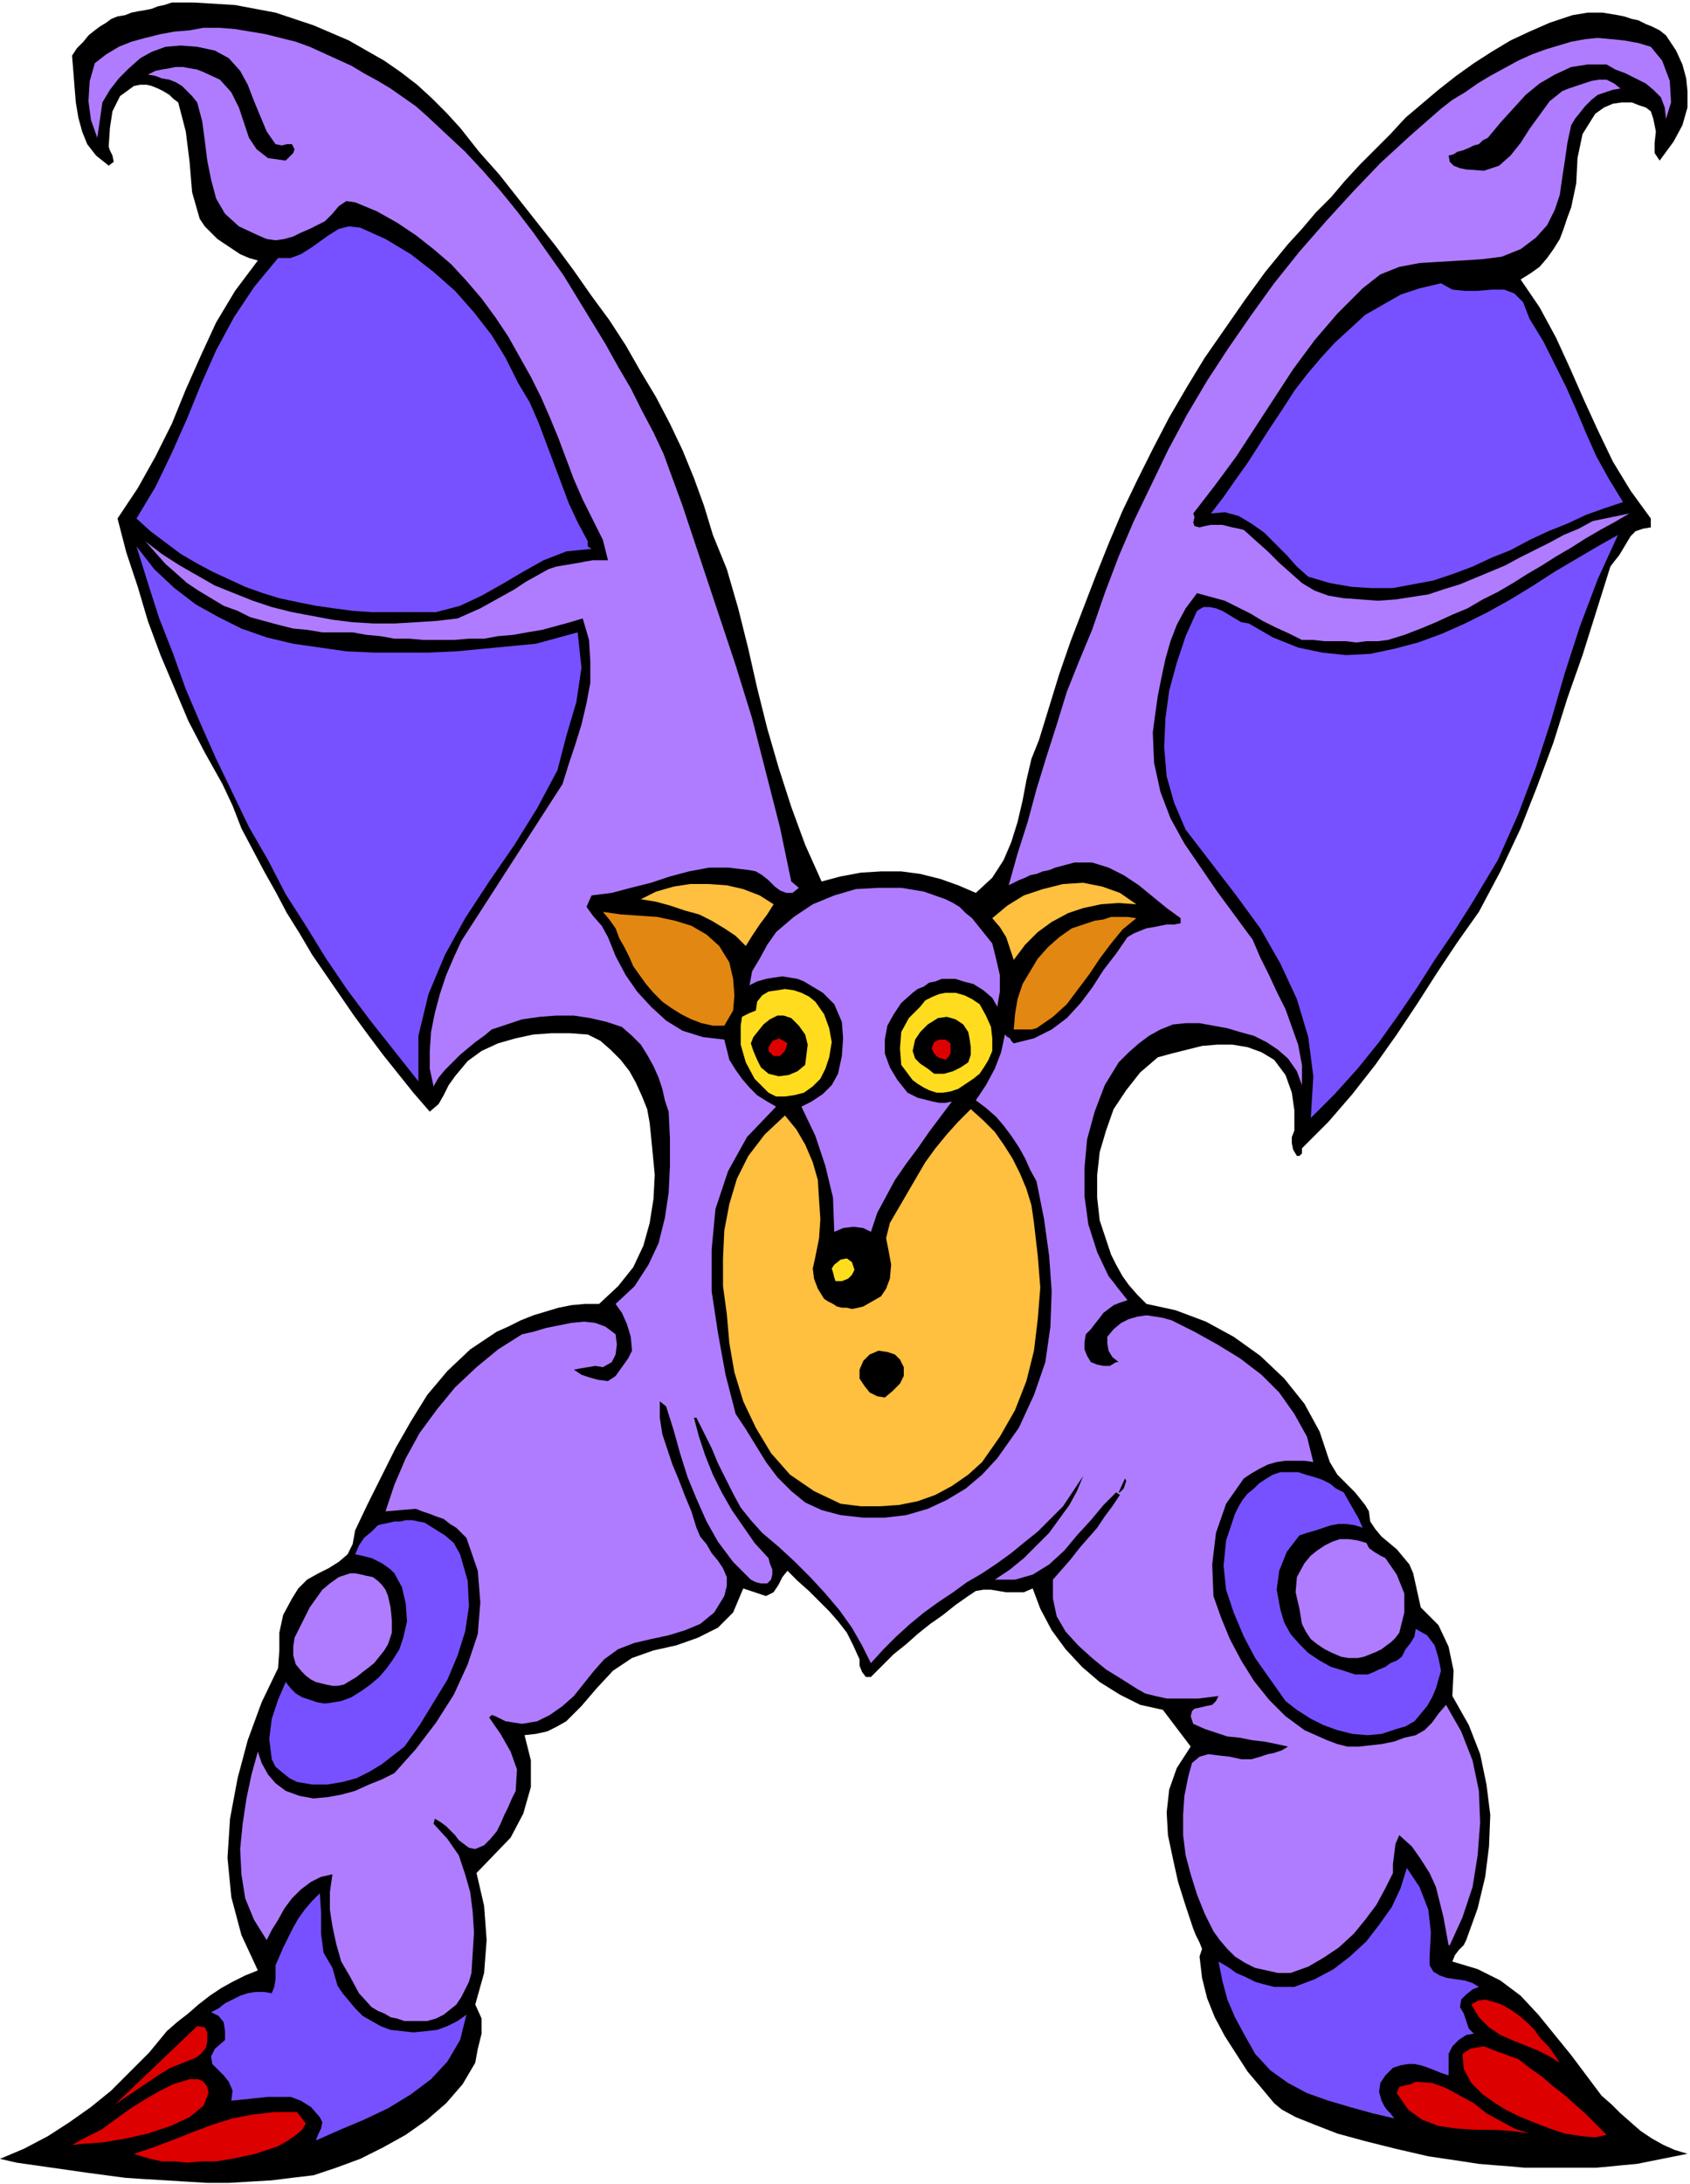
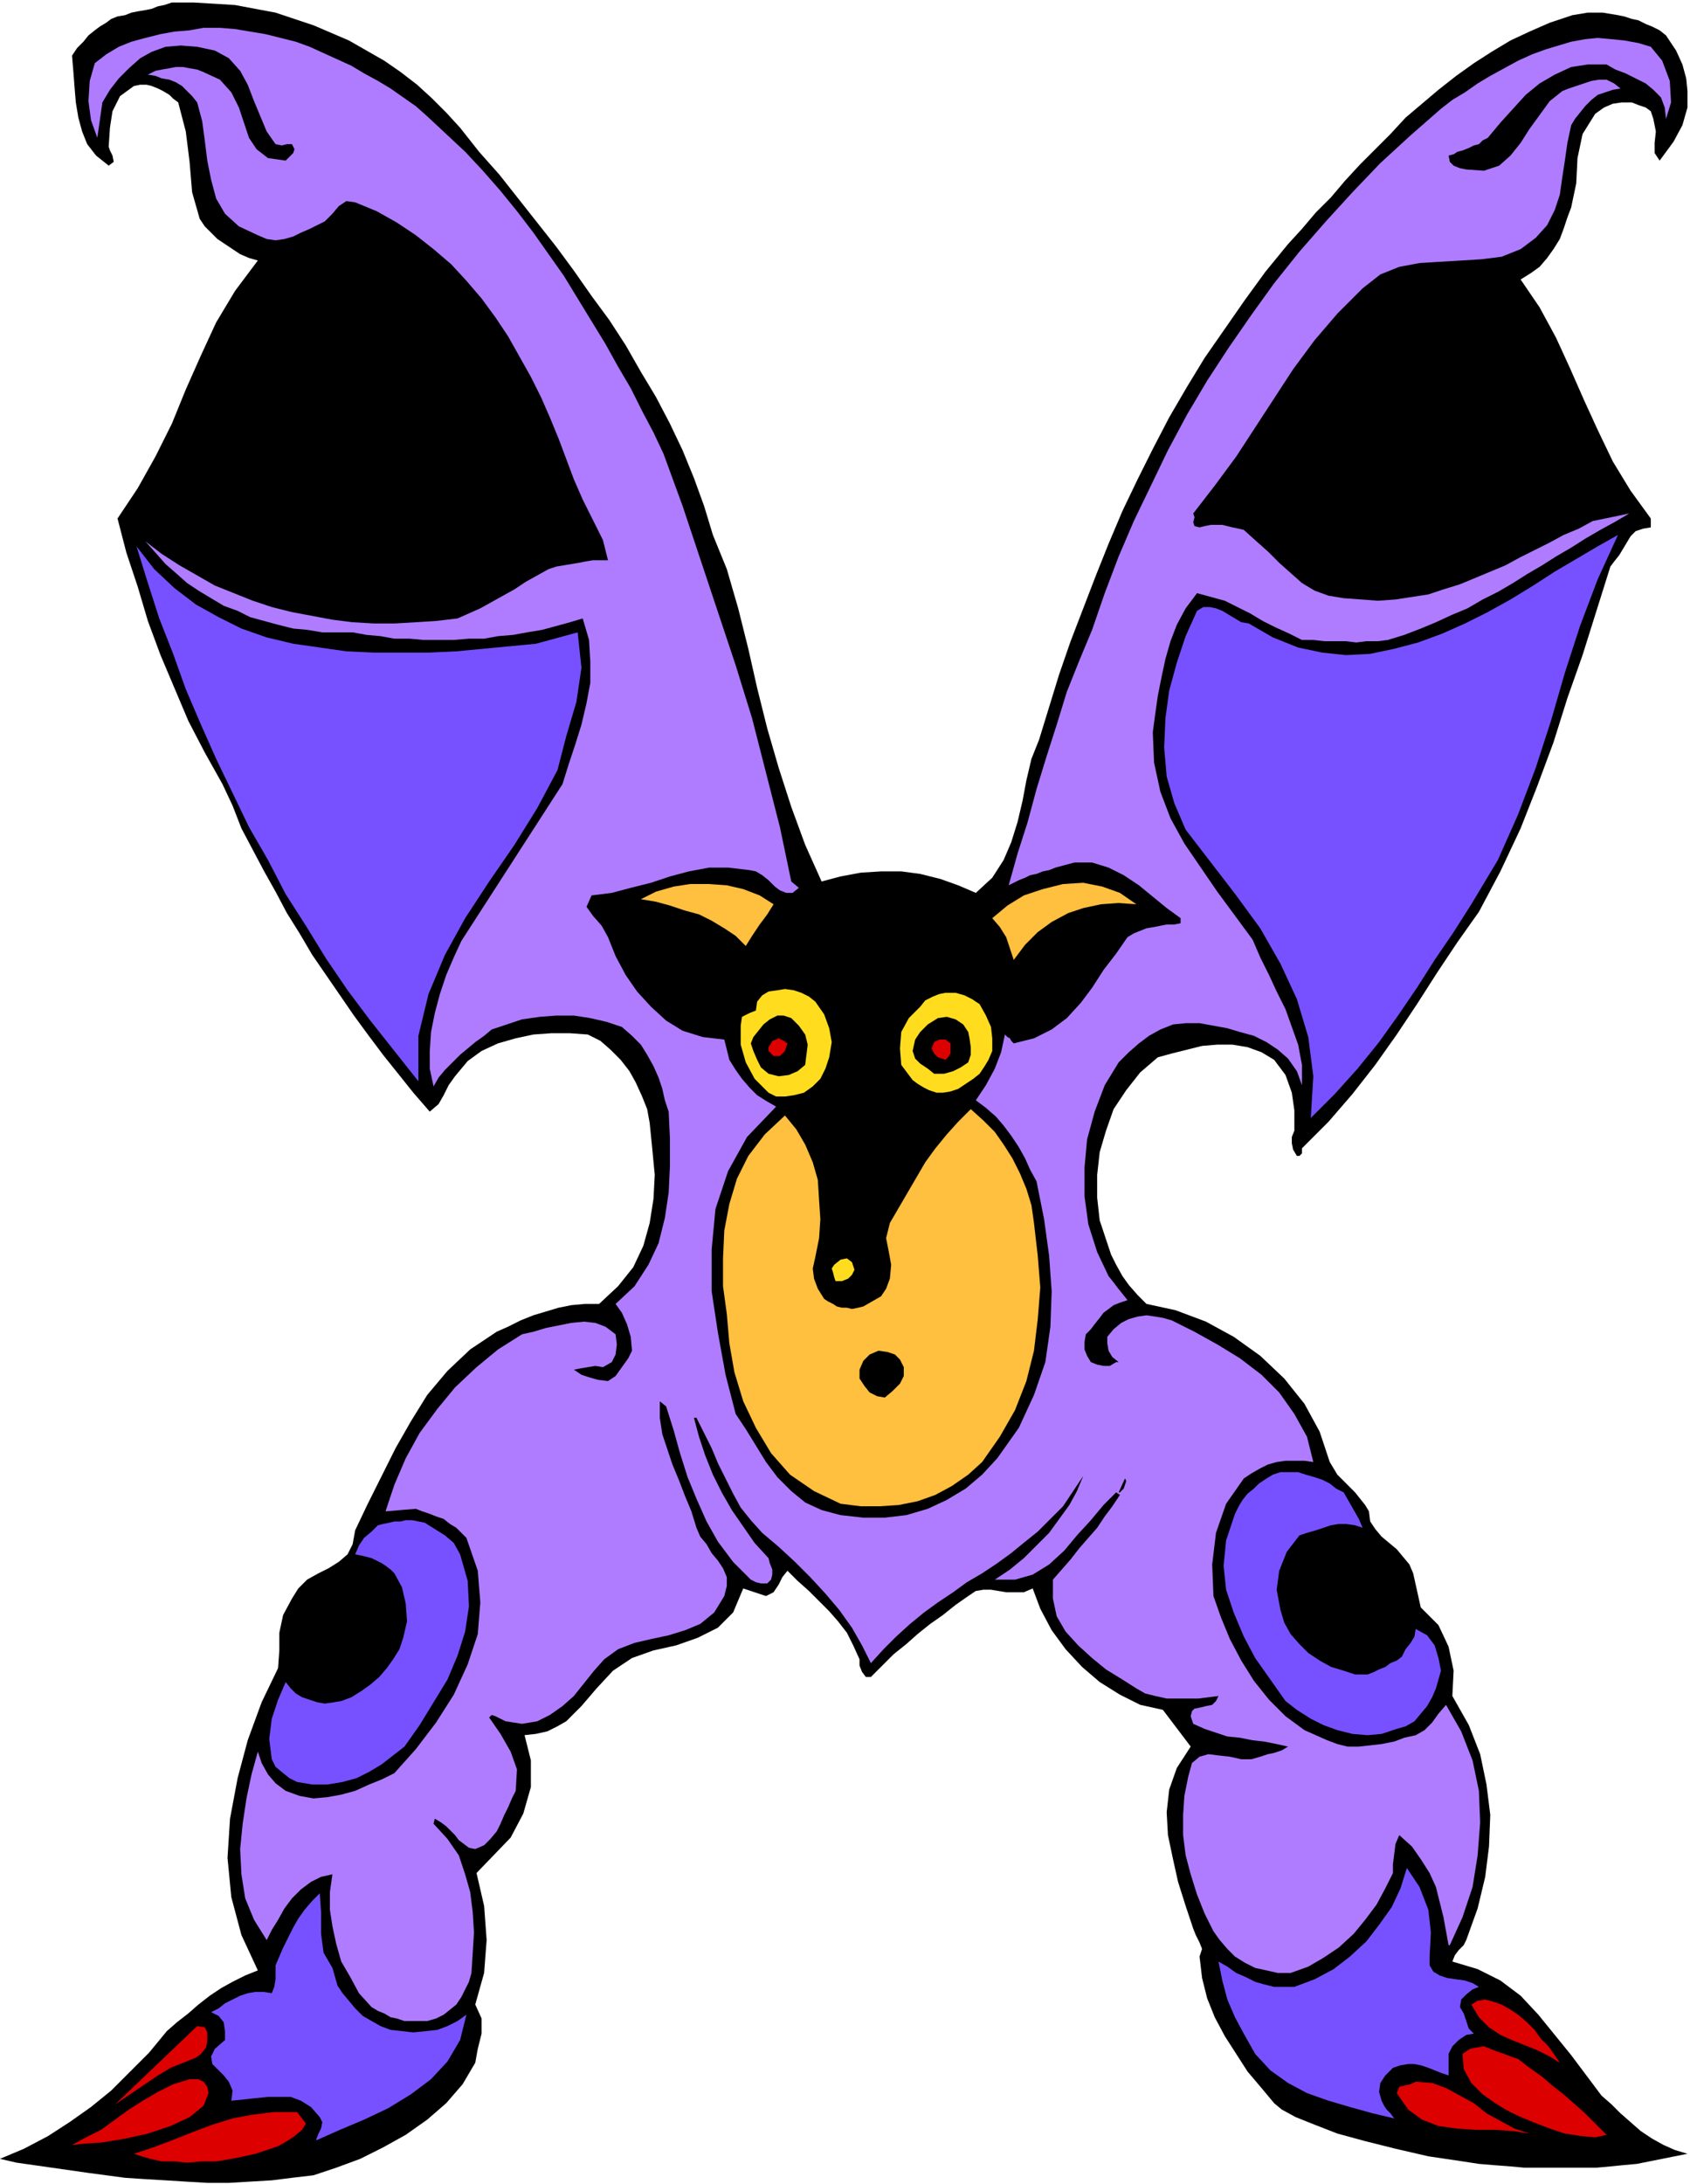
<svg xmlns="http://www.w3.org/2000/svg" fill-rule="evenodd" height="1.727in" preserveAspectRatio="none" stroke-linecap="round" viewBox="0 0 1337 1727" width="1.337in">
  <style>.pen1{stroke:none}.brush2{fill:#000}.brush3{fill:#af7cff}.brush4{fill:#7751ff}.brush5{fill:#ffbf3f}.brush7{fill:#ffdd1e}.brush8{fill:#d00}</style>
  <path class="pen1 brush2" d="m364 101 15 19 16 18 15 19 15 19 15 19 14 19 14 20 14 19 13 20 12 21 12 20 11 21 10 21 9 22 8 22 7 23 11 27 9 31 8 32 7 31 8 32 9 31 10 31 11 30 13 29 15-4 16-3 16-1h16l15 2 16 4 14 5 14 6 13-12 9-14 6-14 5-16 4-17 3-16 4-17 6-15 8-26 8-26 9-26 10-26 10-26 10-25 11-26 12-25 12-24 13-25 14-24 14-23 16-23 16-23 16-22 18-22 11-12 11-13 12-12 11-13 12-13 12-12 12-12 12-13 13-11 13-11 14-11 14-10 14-9 15-9 15-7 16-7 6-2 6-2 6-2 6-1 6-1h12l6 1 6 1 5 1 6 2 5 1 6 3 5 2 6 3 5 4 8 12 5 11 3 11 1 10v13l-4 14-7 13-11 15-4-6v-8l1-9-2-10-2-6-4-3-6-2-5-2h-8l-7 1-7 3-7 5-10 16-4 19-1 20-4 19-3 8-3 9-3 8-5 8-5 7-6 7-7 5-8 5 15 22 13 24 11 24 11 25 11 24 12 25 14 23 16 22v7l-6 1-6 2-4 4-3 5-3 5-3 5-4 5-3 4-11 35-11 35-12 34-11 35-13 35-13 33-16 34-17 32-17 24-16 24-16 25-16 24-17 24-18 23-19 22-21 21v4l-2 2h-2l-3-5-1-5v-5l2-5v-16l-2-14-5-14-9-12-10-6-11-4-12-2h-12l-12 1-12 3-12 3-11 3-14 12-11 14-10 15-6 17-5 17-2 18v18l2 18 3 9 3 9 3 9 4 8 5 9 5 7 7 8 7 7 23 5 24 9 22 12 21 15 19 18 16 20 12 22 8 24 3 5 3 5 5 5 4 4 5 5 4 5 4 5 3 5 1 8 4 6 5 6 6 5 6 5 5 6 5 6 3 7 6 27 14 14 8 17 4 19-1 20 13 23 9 23 5 24 3 24-1 25-3 24-6 25-9 25-2 4-4 4-3 4-2 5 20 6 18 9 16 12 14 15 13 16 13 16 12 16 12 16 8 7 7 7 8 7 8 7 9 6 9 5 9 4 10 3-10 2-10 2-10 2-10 2-11 1-10 1-11 1h-57l-11-1-13-1-12-1-13-2-27-4-26-6-24-6-22-6-18-7-15-6-11-6-6-5-10-12-11-13-9-14-9-14-8-15-6-15-4-16-2-17 2-6-2-5-3-6-2-5-6-18-6-19-4-18-4-19-1-18 2-18 6-17 11-17-22-29-18-4-16-8-16-10-14-12-13-14-11-15-9-17-6-16-7 3h-14l-6-1-6-1h-6l-6 1-6 4-10 7-10 8-10 7-10 8-9 8-10 8-9 9-9 9h-4l-3-4-2-5v-5l-5-11-5-10-7-9-7-8-8-8-8-8-9-8-8-8-4 5-3 6-4 6-6 3-18-6-8 19-12 12-16 8-17 6-18 4-17 6-15 10-13 14-6 7-6 7-6 6-6 6-7 4-8 4-9 2-9 1 5 20v21l-6 21-10 19-27 28 6 26 2 27-2 26-7 25 5 11v12l-3 12-2 11-10 17-13 15-15 13-17 12-18 10-18 9-19 7-18 6-17 2-16 2-17 1-17 1h-17l-17-1-16-1-17-1-15-1-15-2-15-2-14-2-14-2-14-2-14-2-13-3 19-8 19-10 17-11 17-12 16-13 15-15 15-15 14-17 8-7 9-7 8-7 9-7 9-6 9-5 10-5 10-4-13-28-8-30-3-31 2-31 6-32 8-30 11-30 13-27 1-14v-14l3-14 7-13 5-8 7-7 9-5 8-4 8-5 7-6 4-8 2-11 10-21 11-22 11-22 12-21 13-21 16-19 18-17 21-14 9-4 10-5 10-4 10-3 10-3 10-2 11-1h11l15-14 12-15 8-17 5-18 3-19 1-19-2-21-2-20-2-11-4-10-5-11-5-9-7-9-8-8-8-7-10-5-14-1h-15l-14 1-14 3-14 4-13 6-11 8-10 12-5 7-4 8-4 7-7 6-13-15-12-15-12-15-12-16-11-15-11-16-11-16-11-16-10-17-10-16-9-17-9-16-9-17-9-17-7-18-8-17-14-25-13-25-11-26-11-26-10-27-8-27-9-27-7-27 16-24 14-25 13-26 11-27 12-27 12-26 15-25 18-24-7-2-7-3-6-4-6-4-6-4-5-5-5-5-4-6-6-21-2-24-3-24-6-23-4-3-3-3-5-3-4-2-5-2-4-1h-5l-5 1-11 8-6 12-2 13-1 15 1 3 2 4 1 5-4 3-10-8-7-9-4-10-3-11-2-12-1-12-1-13-1-12 4-6 5-5 4-5 5-4 4-3 5-3 4-3 5-2 6-1 5-2 5-1 6-1 5-1 5-2 5-1 6-2h17l17 1 16 1 16 3 16 3 15 5 15 5 14 6 14 6 14 8 14 8 13 9 13 10 12 11 11 11 11 12z" />
  <path class="pen1 brush3" d="m525 359 15 41 14 42 14 42 14 42 13 42 11 43 11 43 9 43 6 5-5 4h-5l-5-2-4-3-5-5-5-4-5-3-5-1-17-2h-15l-16 3-15 4-15 5-16 4-15 4-16 2-4 9 5 7 7 8 5 9 6 15 8 15 9 13 11 12 12 11 13 8 16 5 17 2 2 8 2 8 5 8 5 7 6 7 6 6 8 5 7 4-23 24-15 27-10 30-3 32v33l5 33 6 33 8 31 8 12 8 13 8 13 9 12 11 11 11 9 13 6 15 4 18 2h17l17-2 17-5 15-7 15-9 13-11 12-13 17-24 12-26 9-26 4-28 1-28-2-28-4-29-6-30-5-9-4-9-5-9-6-9-6-8-6-7-8-7-8-6 8-12 7-13 5-13 3-14 2 2 2 1 1 2 2 2 16-4 14-7 12-9 11-12 9-12 9-14 10-13 9-13 5-3 5-2 5-2 6-1 5-1 5-1h6l5-1v-4l-11-8-11-9-11-9-12-8-12-6-13-4h-14l-15 4-5 2-5 1-5 2-5 1-4 2-5 2-4 2-4 2 7-25 8-25 7-26 8-26 8-25 8-26 10-25 10-24 10-29 11-29 12-28 14-29 13-27 15-28 16-27 17-26 18-26 18-25 20-25 21-24 21-23 22-23 24-22 24-21 9-7 10-6 10-7 10-6 11-6 11-6 11-5 11-4 10-3 10-3 11-2 10-1 11 1 10 1 11 2 10 3 9 11 6 16 1 17-4 13-1-9-3-8-6-6-6-5-8-4-8-4-8-3-7-4h-15l-13 2-13 6-12 7-11 9-10 11-10 11-10 12-4 2-3 3-4 1-4 2-5 2-4 1-3 2-4 1 1 5 3 3 5 2 5 1 14 1 12-4 9-8 8-10 7-11 8-11 8-11 10-8 5-2 6-2 6-2 6-2 6-1h6l6 3 5 4-6 1-6 2-6 2-5 4-5 5-4 5-4 5-3 5-3 14-2 14-2 13-2 14-4 12-6 12-9 10-12 9-15 6-16 2-16 1-17 1-16 1-16 3-15 6-14 11-20 20-18 21-17 23-15 23-15 23-15 23-17 23-17 22 1 3-1 4 1 3 4 1 4-1 5-1h9l4 1 4 1 5 1 4 1 10 9 9 8 9 9 9 8 9 8 10 6 11 4 12 2 14 1 13 1 14-1 13-2 13-2 12-4 13-4 12-5 12-5 12-5 11-6 12-6 12-6 11-6 12-5 11-6 29-6-12 7-11 6-12 7-11 7-12 7-11 7-12 7-11 7-12 7-12 6-12 7-12 5-13 6-12 5-13 5-13 4-8 1h-9l-8 1-8-1h-17l-9-1h-9l-10-5-11-5-10-5-10-6-10-5-10-5-11-3-11-3-9 12-7 13-5 13-4 14-3 14-3 15-2 14-2 15 1 24 5 23 8 21 11 20 13 19 13 19 14 19 14 19 6 14 7 14 6 13 7 14 5 14 5 14 3 16v16l-4-11-7-10-8-7-9-6-10-5-11-3-10-3-11-2-11-2h-11l-10 1-10 4-9 5-8 6-8 7-8 8-11 18-8 21-6 22-2 22v23l3 22 7 22 9 19 4 5 3 4 4 5 4 5-6 2-5 2-4 3-4 3-3 4-4 5-3 4-4 4-1 6v6l2 5 3 5 5 2 5 1h5l5-3h2l-5-4-3-5-1-6v-5l5-6 6-5 6-3 7-2 7-1 7 1 6 1 7 2 18 9 18 10 18 11 17 13 14 14 12 17 10 18 5 20-7-1h-15l-7 1-7 2-6 3-7 4-6 4-14 20-8 23-3 25 1 25 6 17 7 17 9 17 10 16 12 15 13 13 15 11 18 8 8 3 8 2h9l9-1 9-1 10-2 8-3 9-2 7-4 6-6 5-7 6-7 12 21 9 23 5 24 1 25-2 26-4 25-8 24-10 22h-1l-2-11-2-11-3-12-3-12-5-11-7-11-7-10-10-9-3 7-1 8-1 8v7l-6 12-7 13-9 12-9 11-12 11-12 8-12 7-14 5h-10l-9-2-9-2-8-4-8-5-6-6-6-7-5-7-7-14-6-15-5-16-4-15-2-16v-16l1-15 3-15 3-11 6-5 7-2 8 1 9 1 9 2h8l7-2 6-2 5-1 6-2 5-3-9-2-10-2-9-1-10-2-10-1-9-3-9-3-9-4-2-6 1-4 2-2 5-1 4-1 5-1 3-3 2-4-8 1-8 1h-25l-9-2-8-2-7-4-11-7-13-8-11-9-11-10-10-11-7-12-3-14v-15l7-8 7-8 7-9 7-8 7-8 6-9 6-8 6-9-3-2-10 10-10 12-11 12-10 12-12 11-13 8-14 4h-16l12-8 11-9 10-10 10-10 8-11 8-11 6-11 5-12-8 12-8 12-10 10-10 10-10 8-11 9-11 8-12 8-12 7-11 8-12 8-11 8-11 9-11 10-10 10-10 11-7-14-8-14-10-14-11-13-12-13-12-12-13-12-13-11-9-10-8-10-6-11-6-12-6-12-5-12-6-12-6-12h-2l4 15 5 15 6 15 7 14 8 14 9 13 9 13 11 12 1 4 2 5v4l-1 4-3 3h-5l-4-1-4-2-14-14-12-16-9-16-8-18-7-17-6-19-5-18-6-19-5-4v13l2 13 4 12 4 12 5 12 5 13 5 12 4 13 3 7 5 6 4 7 5 6 4 6 3 7v7l-2 8-8 13-11 9-12 5-13 4-14 3-13 3-13 5-11 8-8 9-8 10-8 10-9 8-10 7-10 5-12 2-13-2-4-2-4-2-3-1-2 2 9 13 8 14 5 14-1 17-3 6-3 7-3 6-3 7-3 6-5 6-5 5-7 3-5-1-4-3-4-3-3-4-3-3-4-4-4-3-5-3-1 4 11 12 9 13 5 15 4 14 2 16 1 16-1 16-1 16-2 7-3 6-3 6-4 6-5 4-5 4-6 3-7 2h-18l-6-2-5-1-5-3-5-2-5-3-10-11-7-13-7-12-4-14-3-14-2-13v-14l2-14-9 2-8 4-8 6-7 7-6 8-5 9-5 8-4 8-10-16-7-17-3-19-1-20 2-20 3-20 4-19 5-18 3 9 5 9 6 7 8 6 11 4 11 2 11-1 11-2 11-3 11-5 10-4 10-5 17-19 16-21 14-22 11-24 8-24 2-25-2-25-9-26-4-4-4-4-5-3-5-4-6-2-5-2-6-2-5-2-24 2 7-21 9-21 11-20 14-19 14-17 17-16 17-14 19-12 9-2 10-3 10-2 10-2 10-1 9 1 8 3 8 6 1 8-1 8-3 6-7 4-6-1-6 1-6 1-5 1 6 4 6 2 7 2 8 1 6-4 5-7 5-7 3-6-1-11-3-10-4-9-5-7 15-14 11-17 8-17 5-20 3-20 1-21v-22l-1-21-3-9-2-9-3-9-4-9-5-9-5-8-7-7-8-7-12-4-13-3-13-2h-14l-13 1-14 2-12 4-12 4-6 5-7 5-6 5-6 5-6 6-6 6-5 6-4 7-3-14v-14l1-15 3-15 4-15 5-15 6-14 6-13 80-124 5-16 5-15 5-16 4-17 3-16v-17l-1-17-5-17-10 3-11 3-11 3-12 2-11 2-12 1-11 2h-12l-12 1h-24l-11-1h-12l-11-2-11-1-11-2h-24l-12-2-11-1-12-3-11-3-11-3-10-5-11-4-10-6-10-6-9-6-9-8-8-7-8-9-8-9 13 10 14 9 14 8 14 8 15 6 15 6 15 5 16 4 16 3 16 3 16 2 17 1h16l17-1 16-1 17-2 9-4 9-4 9-5 9-5 9-5 9-6 9-5 9-5 6-2 6-1 6-1 6-1 5-1 6-1h12l-4-16-8-16-8-16-7-16-6-16-6-16-7-17-7-16-8-16-9-16-9-16-10-15-11-15-12-14-12-13-14-12-14-11-15-10-16-9-17-7-7-1-6 4-5 6-6 6-6 3-6 3-7 3-6 3-7 2-7 1-7-1-7-3-15-7-11-10-7-12-4-15-3-15-2-16-2-15-4-15-4-5-4-4-4-4-5-3-5-2-6-1-5-2-6-1 6-3 5-1 6-1 5-1h6l5 1 6 1 5 2 13 6 9 10 6 12 4 12 4 12 6 9 9 7 14 2 2-2 2-2 2-2 1-3-2-4h-4l-4 1-5-1-7-10-5-12-5-12-5-13-6-11-9-10-11-6-14-3-13-1-12 1-11 4-9 5-9 8-8 8-7 9-6 10-4 28-5-14-2-15 1-16 4-14 9-7 10-6 10-4 11-3 12-3 11-2 12-1 11-2h13l12 1 12 2 12 2 12 3 12 3 11 4 11 5 11 5 11 5 10 6 11 6 10 6 10 7 10 7 9 8 15 14 15 14 14 15 14 16 13 16 13 17 12 17 12 17 11 18 11 18 11 18 10 18 10 17 9 18 9 17 8 17z" />
-   <path class="pen1 brush4" d="m410 303 9 15 7 16 6 16 6 16 6 16 6 16 7 15 8 15v4l3 2-20 2-18 7-16 9-17 10-16 9-17 8-19 5h-51l-15-1-15-2-14-2-15-3-14-3-13-4-14-5-13-6-13-6-13-7-12-7-12-9-12-9-11-10 15-25 13-27 12-27 11-27 12-27 14-26 16-24 19-23h10l8-3 8-5 7-5 7-5 8-5 8-2 9 1 20 9 20 12 18 14 17 15 15 17 14 18 11 18 10 20zm800-51 11 18 9 18 9 18 8 18 8 19 8 18 10 18 11 18-15 5-14 5-15 7-15 6-15 7-15 8-15 6-15 7-16 6-15 5-16 3-16 3h-17l-16-1-17-3-17-5-9-8-8-9-9-9-9-9-10-7-10-6-11-3-11 1 10-13 9-13 10-14 9-14 9-14 10-15 9-14 10-13 11-13 11-12 12-11 12-11 14-8 14-8 15-5 17-4 9 5 10 1h10l11-1h10l8 3 7 7 5 13z" />
  <path class="pen1 brush4" d="m1280 423-16 35-14 37-12 37-11 38-12 37-14 37-16 36-21 35-14 22-15 22-14 22-15 22-15 21-17 21-18 20-19 19 2-33-4-31-9-30-13-28-16-28-19-26-20-26-20-26-9-21-6-21-2-23 1-23 3-22 6-22 7-21 9-20 5-3h5l5 1 5 2 5 3 5 3 5 3 6 1 19 11 20 8 19 4 19 2 19-1 19-4 19-5 19-7 18-8 18-9 18-10 18-11 17-11 17-10 17-10 16-9zm-856 86 33-9 3 28-4 27-8 27-7 27-16 30-18 29-20 29-19 29-16 29-13 31-8 33v36l-19-24-19-24-18-24-17-25-16-26-16-25-14-27-15-26-13-27-13-27-12-27-12-28-10-28-11-28-9-28-9-29 14 18 16 15 17 13 18 10 18 9 20 7 21 5 21 3 21 3 22 1h43l22-1 21-2 21-2 21-2z" />
  <path class="pen1 brush5" d="m612 715-5 8-6 8-6 9-5 8-8-8-9-6-10-6-10-5-11-3-12-4-11-3-12-2 12-6 14-4 13-2h15l14 1 13 3 13 5 11 7zm287 0-14-1-14 1-14 3-12 4-13 7-11 8-10 10-9 12-3-9-3-9-5-8-6-7 12-10 13-8 15-5 16-4 16-1 15 3 14 5 13 9z" />
-   <path class="pen1 brush3" d="m785 746 3 12 3 13v13l-2 12-4-7-7-6-8-5-8-2-6-2h-11l-5 2-5 1-4 3-5 2-4 3-9 8-6 9-5 9-2 11v11l4 11 6 10 8 10 4 2 4 2 4 1 4 1 4 1 5 1h5l5-1-9 12-9 12-9 13-9 12-9 13-7 13-7 13-5 15-6-3-8-1-8 1-7 3-1-27-6-25-8-24-11-23 8-4 9-6 7-7 5-9 3-14 1-14-1-13-6-14-5-5-4-4-5-3-5-3-5-3-5-2-6-1-6-1-7 1-6 1-7 2-6 3 2-11 6-10 6-11 7-10 14-12 15-10 17-7 17-5 18-1h18l18 3 17 6 6 3 5 3 5 5 5 4 4 5 4 5 4 5 4 5z" />
-   <path class="pen1" d="m577 761 3 13 1 13-1 12-7 12h-9l-9-2-8-3-8-4-8-5-7-5-7-7-6-7-5-7-5-7-3-7-4-8-4-7-3-8-5-7-5-6 14 2 14 1 15 1 14 3 13 4 12 7 10 9 8 13zm322-35-11 9-9 11-9 12-8 12-9 12-9 12-11 10-13 9-4 1h-14l1-12 2-12 4-12 6-10 6-10 8-9 9-8 10-7 6-2 6-2 6-2 7-1 6-2h13l7 1z" style="fill:#e28711" />
  <path class="pen1 brush7" d="m645 792 7 10 4 11 2 11-2 12-3 9-4 8-6 6-7 5-8 2-7 1h-7l-6-3-11-11-7-13-4-14v-15l1-7 6-3 5-2 1-7 4-5 5-3 7-1 6-1 7 1 6 2 6 3 5 4zm130 2 5 9 4 9 1 9v10l-3 7-3 5-4 6-5 4-6 4-6 4-6 2-6 1h-5l-6-2-4-2-5-3-4-3-3-4-3-4-3-4-1-13 1-13 6-11 9-9 4-5 6-3 5-2 5-1h8l7 2 6 3 6 4z" />
  <path class="pen1 brush2" d="m632 811 5 7 2 8-1 8-1 8-6 5-7 3-8 1-8-2-6-5-3-6-3-7-2-6 2-5 4-5 4-5 5-4 6-3h5l6 2 6 6zm134 5 1 5 1 7v6l-2 6-6 4-6 3-7 2h-8l-5-4-6-4-4-4-2-6 2-9 4-6 6-6 8-5 7-1 7 2 6 4 4 6z" />
  <path class="pen1 brush8" d="m623 825-1 3-1 3-2 2-2 2h-5l-2-2-2-2v-3l2-3 1-2 3-1 2-1 2 1 2 1 3 2zm129 0v8l-2 3-2 2-3-1-3-1-3-3-2-4 2-5 4-2h5l4 3z" />
  <path class="pen1 brush5" d="m818 967 3 26 2 25-2 25-3 25-6 24-9 23-12 21-14 20-11 10-13 9-13 7-14 5-15 3-15 1h-15l-16-2-21-10-19-13-15-17-12-20-10-21-7-23-4-23-2-23-3-22v-22l1-22 4-21 6-20 9-18 13-17 16-15 9 11 7 12 6 14 4 14 1 16 1 15-1 15-3 15-2 9 1 8 3 8 5 8 3 2 4 2 3 2 4 1h4l4 1 5-1 4-1 7-4 7-4 4-6 3-8 1-11-2-11-2-10 3-12 7-12 7-12 7-12 7-12 8-11 9-11 9-10 10-10 10 9 9 9 7 10 7 11 6 12 5 12 4 13 2 14z" />
  <path class="pen1 brush7" d="m676 1004-2 4-3 3-5 2h-5l-1-3-1-4-1-3 2-3 5-4 5-1 4 3 2 6z" />
  <path class="pen1 brush2" d="M715 1081v7l-3 6-6 6-6 5-6-1-6-3-4-5-4-6v-7l3-7 5-5 7-3 7 1 6 2 4 4 3 6z" />
  <path class="pen1 brush4" d="m1063 1180 4 7 4 7 4 7 3 7-6-2-7-1h-6l-6 1-6 2-6 2-7 2-6 2-10 13-6 15-2 15 3 16 3 10 5 9 7 8 7 7 9 6 9 5 10 3 9 3h10l5-2 4-2 5-2 4-3 5-2 4-3 3-6 4-5 3-5 1-6 9 5 6 8 3 10 2 10-2 7-2 7-3 7-4 7-5 6-5 6-7 4-7 2-12 4-11 1-12-1-12-3-11-4-10-5-11-7-9-7-12-17-12-17-9-17-8-19-6-18-2-19 2-20 7-21 3-6 3-5 4-5 5-4 4-4 6-4 5-3 6-2h14l6 2 7 2 6 2 6 3 5 4 6 3z" />
  <path class="pen1 brush2" d="M886 1180h-1l5-11 1 2-1 3-1 3-3 3z" />
  <path class="pen1 brush4" d="m364 1229 6 21 1 20-3 20-6 19-8 19-11 18-11 18-12 17-9 7-9 7-10 6-10 5-11 3-12 2h-12l-12-2-6-3-5-4-6-5-3-6-2-16 2-16 5-15 6-14 4 5 4 4 5 3 6 2 6 2 6 1 7-1 6-1 8-3 8-5 7-5 7-6 6-7 5-7 5-8 3-9 3-13-1-14-3-13-6-11-3-3-4-3-3-2-4-2-4-2-4-1-4-1-5-1 3-7 4-6 6-5 5-5 4-1 5-1 4-1h5l4-1h5l5 1 5 1 8 5 8 5 7 6 5 9z" />
-   <path class="pen1 brush3" d="m1096 1232 9 13 6 15v15l-4 16-3 4-3 3-4 3-4 3-4 2-5 2-5 2-5 1h-7l-6-1-7-3-6-3-6-4-5-4-4-6-3-6-2-12-3-13 1-12 6-11 5-6 5-4 6-4 6-3 6-2h7l7 1 7 2 2 4 4 3 5 3 4 2zm-789 30 2 9 1 10v10l-3 9-3 5-4 5-4 5-5 4-4 3-5 4-5 3-5 3-5 1h-4l-5-1-4-1-4-1-4-2-4-3-3-3-5-6-2-7v-7l1-7 4-8 4-8 4-8 5-7 5-7 6-5 7-5 9-3h4l5 1 4 1 5 1 4 3 3 3 3 4 2 5z" />
  <path class="pen1 brush4" d="M1131 1547v7l3 5 5 3 6 2 7 1 7 1 6 2 5 3-5 2-5 4-4 4-1 6 3 5 2 6 2 6 4 4-6 1-6 4-5 5-3 6v17l-6-2-5-2-5-2-6-2-5-1h-5l-6 1-6 2-6 6-4 6-1 7 2 7 2 4 2 3 3 3 3 4-17-4-18-5-17-5-17-6-15-8-14-10-12-13-9-16-7-13-6-14-4-15-3-15 7 4 7 5 7 3 8 4 7 2 8 2h16l16-6 15-8 13-10 13-12 10-13 10-14 7-15 5-16 10 15 7 18 2 18-1 19zm-868 9 2 7 2 7 4 6 5 6 5 6 6 6 7 4 7 4 8 3 9 1 9 1 10-1 9-1 8-3 8-4 7-5-5 20-10 17-13 14-16 12-18 11-19 9-19 8-18 8h-1l2-5 2-4 1-5-2-4-7-8-8-5-8-3h-18l-10 1-9 1-10 1 1-8-3-7-4-5-5-5-4-4-1-6 3-6 8-7v-7l-1-7-4-5-6-3 6-3 5-4 6-3 6-3 6-2 6-1h7l6 1 2-5 1-6v-11l3-7 3-7 4-8 4-8 4-7 5-7 6-7 6-6 1 15v17l2 15 7 12z" />
  <path class="pen1 brush8" d="m1234 1631-8-5-10-5-10-4-10-4-9-4-9-6-8-8-6-10 5-3 6-1 7 2 6 2 7 4 6 4 7 6 6 6 5 7 6 6 5 7 4 6zm-1071-12-4 5-4 3-5 2-5 2-5 2-5 2-5 3-5 3-34 23 65-62 6 1 2 4v7l-1 5zm1108 69-9 2-11-1-13-2-12-4-13-5-12-5-10-5-8-5-10-7-9-9-6-11-1-12 6-4 5-1 6-1 5 2 5 2 6 2 5 2 6 2 9 7 10 7 8 7 9 7 8 7 9 8 8 8 9 9zm-1106-33-4 10-11 9-15 7-18 6-18 4-18 3-14 1-10 1 11-6 12-6 11-8 11-8 11-7 12-7 12-6 13-4h7l4 2 3 4 1 5zm940 0 2-5 4-1 5-1 4-2 13 1 11 4 11 6 11 6 10 8 11 6 11 6 12 4-13-2-15-1h-15l-15-1-14-2-13-5-11-8-9-13zm-863 24-3 5-6 5-6 4-7 4-9 3-9 3-9 2-10 2-12 2h-11l-12 1-10-1h-10l-9-2-7-2-6-2 15-5 16-6 15-6 16-6 16-5 16-3 17-2h18l7 9z" />
</svg>